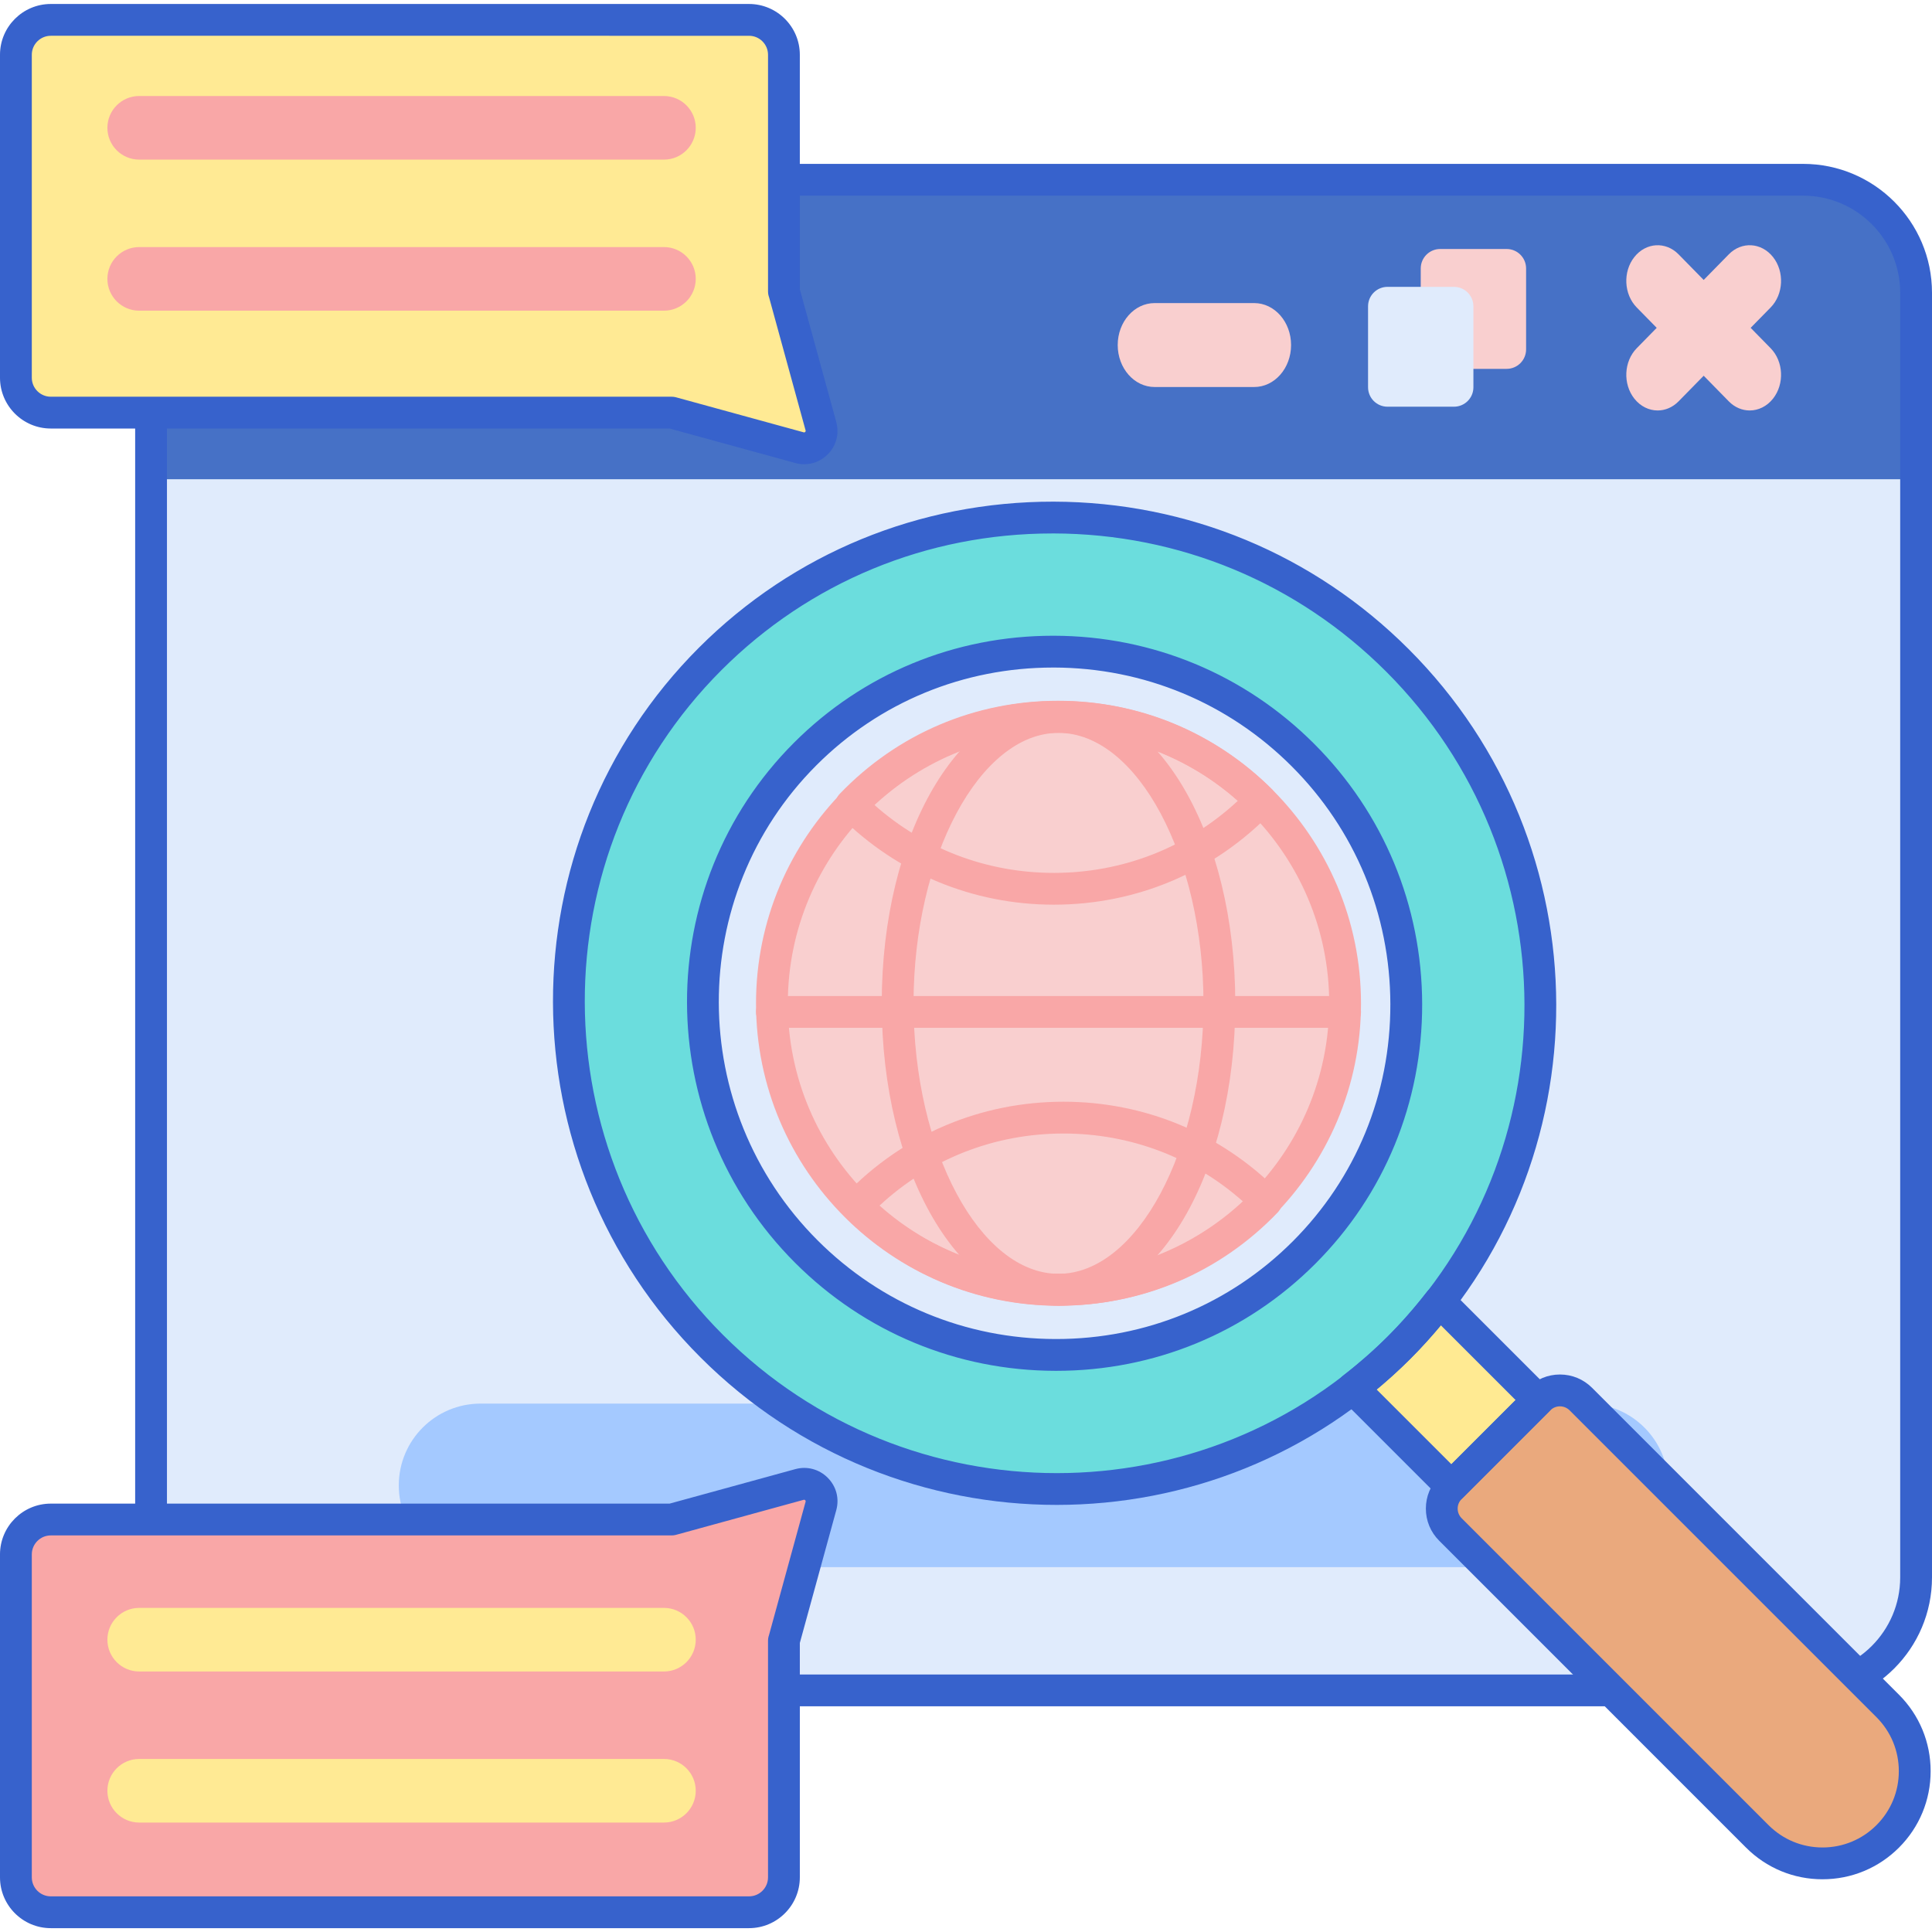
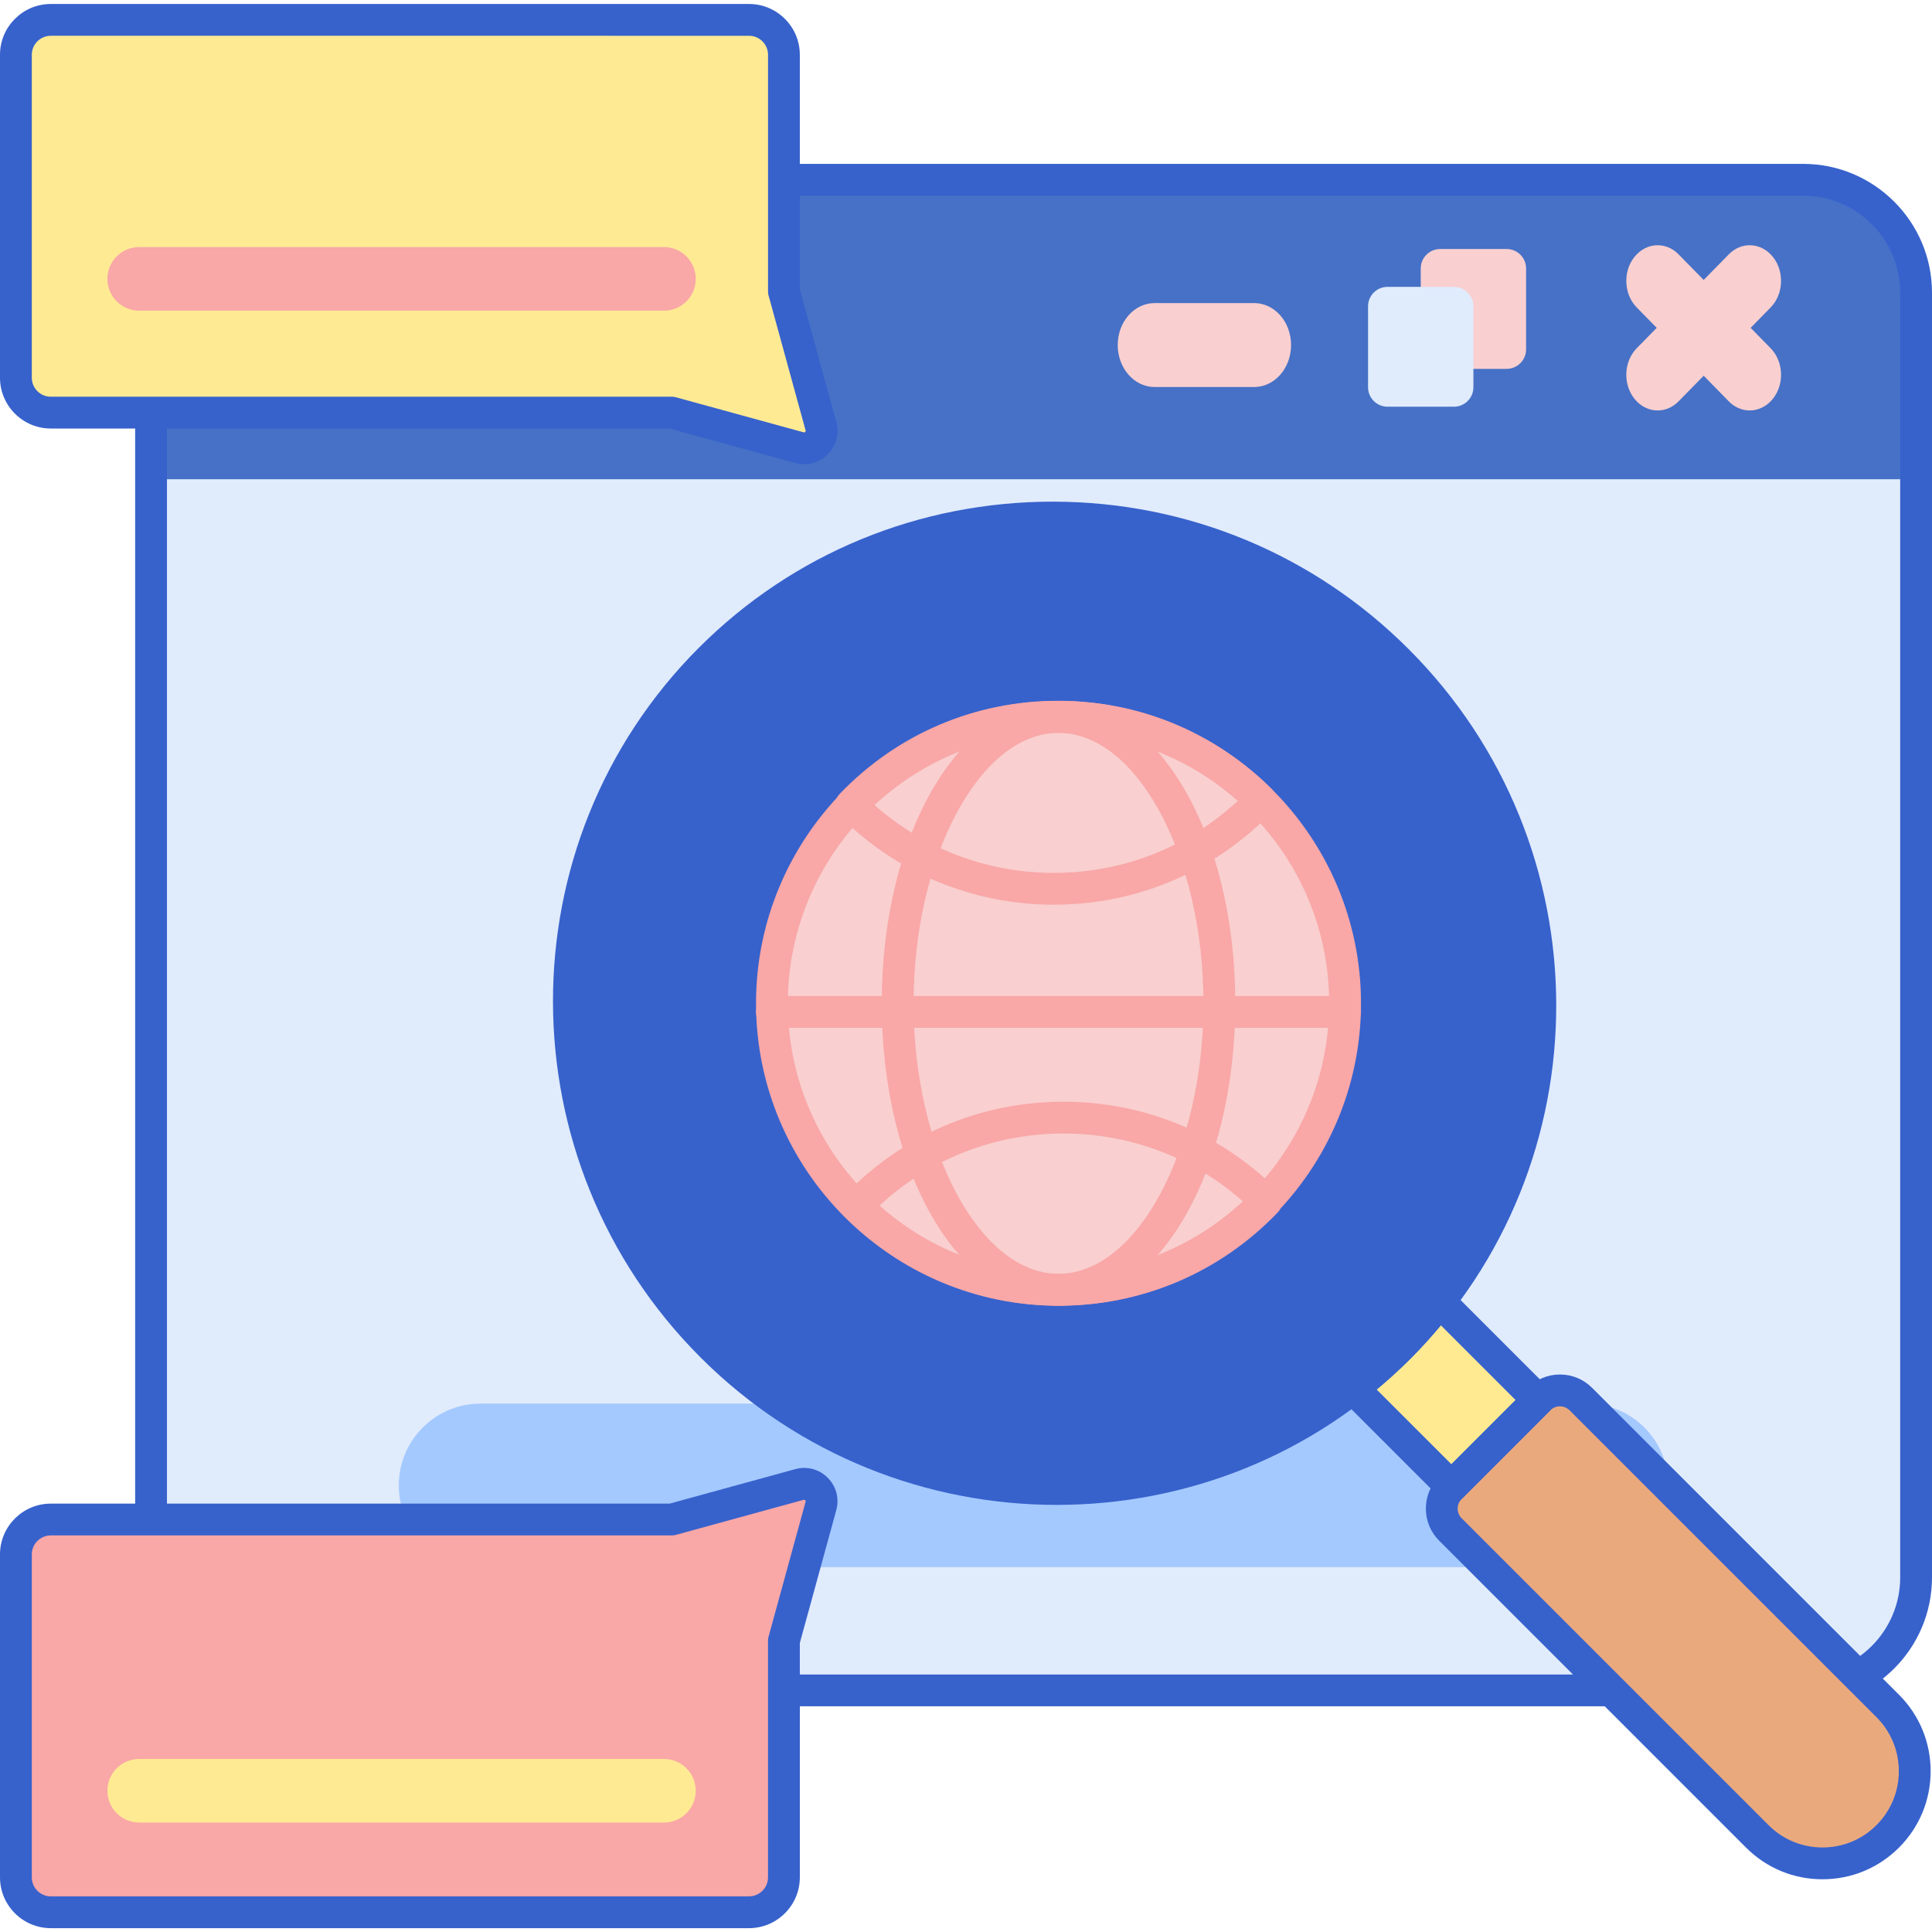
<svg xmlns="http://www.w3.org/2000/svg" height="486pt" viewBox="0 -1 486 486" width="486pt">
  <path d="m453.578 424.219h-387.156c-15.699 0-28.422-12.723-28.422-28.418v-323.16c0-15.695 12.723-28.422 28.422-28.422h387.156c15.699 0 28.422 12.727 28.422 28.422v323.16c0 15.695-12.723 28.418-28.422 28.418zm0 0" fill="#e0ebfc" />
  <path d="m482 105.27v-32.551c0-15.738-12.688-28.5-28.34-28.5h-387.32c-15.652 0-28.34 12.762-28.34 28.5v46.836h444zm0 0" fill="#4671c6" />
  <path d="m440.383 81.469 5.027-5.125c3.242-3.309 3.516-8.98.609-12.672-2.914-3.688-7.891-4.004-11.137-.691l-6.316 6.441-6.316-6.441c-3.246-3.309-8.227-3-11.137.691-2.906 3.688-2.633 9.363.609 12.672l5.027 5.125-5.027 5.129c-3.242 3.309-3.516 8.98-.609 12.672 1.562 1.977 3.711 2.984 5.875 2.984 1.875 0 3.754-.758 5.262-2.293l6.316-6.441 6.316 6.441c1.504 1.535 3.383 2.293 5.258 2.293 2.164 0 4.316-1.008 5.879-2.984 2.906-3.691 2.633-9.363-.609-12.672zm0 0" fill="#f9cfcf" />
  <path d="m378.996 91.789h-16.707c-2.703 0-4.898-2.195-4.898-4.898v-20.359c0-2.707 2.195-4.898 4.898-4.898h16.707c2.707 0 4.898 2.195 4.898 4.898v20.359c0 2.703-2.191 4.898-4.898 4.898zm0 0" fill="#f9cfcf" />
  <path d="m315.496 96.355h-25.051c-5.125 0-9.281-4.727-9.281-10.559 0-5.828 4.156-10.555 9.281-10.555h25.051c5.125 0 9.277 4.727 9.277 10.555 0 5.832-4.152 10.559-9.277 10.559zm0 0" fill="#f9cfcf" />
  <path d="m365.742 101.309h-16.707c-2.707 0-4.898-2.191-4.898-4.898v-20.355c0-2.707 2.195-4.898 4.898-4.898h16.707c2.707 0 4.898 2.195 4.898 4.898v20.355c.004 2.707-2.191 4.898-4.898 4.898zm0 0" fill="#e0ebfc" />
  <path d="m453.578 428.223h-387.156c-17.879 0-32.422-14.543-32.422-32.422v-323.16c0-17.875 14.543-32.418 32.422-32.418h387.156c17.879 0 32.422 14.543 32.422 32.418v323.16c0 17.879-14.543 32.422-32.422 32.422zm-387.156-380c-13.469 0-24.422 10.957-24.422 24.418v323.16c0 13.465 10.957 24.422 24.422 24.422h387.156c13.465 0 24.422-10.957 24.422-24.422v-323.16c0-13.461-10.957-24.418-24.422-24.418zm0 0" fill="#3762cc" />
  <path d="m399.109 393.223h-278.219c-11.363 0-20.574-9.211-20.574-20.574 0-11.359 9.211-20.57 20.574-20.57h278.223c11.359 0 20.57 9.211 20.57 20.57 0 11.363-9.211 20.574-20.574 20.574zm0 0" fill="#a4c9ff" />
  <path d="m474.859 460.945c-9.059 9.062-23.746 9.062-32.805 0l-77.203-77.203c-2.898-2.895-2.898-7.598 0-10.496l22.309-22.309c2.898-2.898 7.602-2.898 10.496 0l77.203 77.203c9.062 9.059 9.062 23.746 0 32.805zm0 0" fill="#eaa97d" />
  <path d="m386.91 351.188-24.797-24.797c-3.121 4.031-6.492 7.926-10.188 11.621-3.695 3.695-7.59 7.066-11.621 10.188l24.797 24.797zm0 0" fill="#ffea92" />
  <path d="m351.539 165.129c-47.77-47.77-125.324-47.941-172.883-.387-47.555 47.559-47.383 125.113.387 172.883s125.324 47.941 172.883.387c47.555-47.559 47.383-125.113-.387-172.883zm-23.52 148.973c-16.652 16.652-38.871 25.793-62.562 25.734-23.668-.059-45.91-9.293-62.617-26-34.586-34.59-34.711-90.742-.273-125.184 16.652-16.648 38.867-25.789 62.559-25.73 23.672.055 45.91 9.293 62.621 26.004 16.715 16.711 25.949 38.961 26 62.637.059 23.68-9.082 45.891-25.727 62.539zm0 0" fill="#6bdddd" />
  <path d="m458.457 471.738c-7.262 0-14.094-2.828-19.23-7.965l-77.199-77.203c-2.16-2.156-3.348-5.023-3.348-8.078 0-3.051 1.188-5.918 3.348-8.078l22.309-22.305c2.156-2.16 5.023-3.348 8.074-3.348 3.051 0 5.918 1.188 8.078 3.348l77.203 77.199c5.137 5.137 7.965 11.969 7.965 19.234 0 7.262-2.832 14.094-7.965 19.23-5.141 5.137-11.969 7.965-19.234 7.965zm-66.047-118.973c-.875 0-1.754.336-2.422 1l-22.305 22.309c-.648.648-1.004 1.504-1.004 2.418 0 .914.355 1.777 1.004 2.422l77.199 77.203c3.629 3.625 8.445 5.621 13.574 5.621 5.129 0 9.949-1.996 13.578-5.621 3.625-3.629 5.621-8.449 5.621-13.574 0-5.129-1.996-9.949-5.621-13.578l-77.203-77.199c-.672-.664-1.547-1-2.422-1zm0 0" fill="#3762cc" />
  <path d="m365.102 376.996c-1.059 0-2.078-.422-2.828-1.172l-24.797-24.797c-.812-.812-1.238-1.934-1.164-3.082.074-1.148.637-2.207 1.543-2.91 4.074-3.152 7.855-6.469 11.242-9.852 3.383-3.387 6.699-7.168 9.855-11.242.703-.906 1.762-1.469 2.91-1.543 1.141-.074 2.27.352 3.082 1.164l24.797 24.797c1.562 1.562 1.562 4.094 0 5.656l-21.809 21.809c-.754.75-1.773 1.172-2.832 1.172zm-18.812-28.469 18.812 18.812 16.152-16.152-18.812-18.812c-2.496 3.012-5.07 5.848-7.688 8.465-2.621 2.617-5.453 5.191-8.465 7.688zm0 0" fill="#3762cc" />
-   <path d="m265.84 377.562c-32.422.004-64.887-12.371-89.625-37.109-49.328-49.328-49.5-129.422-.387-178.539 23.762-23.758 55.477-36.762 89.199-36.723 33.754.074 65.484 13.254 89.34 37.113 49.328 49.328 49.5 129.418.387 178.535-24.484 24.484-56.68 36.719-88.914 36.723zm-1.102-244.371c-31.516 0-61.074 12.203-83.25 34.379-45.996 46-45.824 121.016.387 167.227 23.172 23.172 53.598 34.766 83.969 34.77 30.188 0 60.324-11.453 83.254-34.383 46-46 45.824-121.016-.387-167.227-22.348-22.348-52.074-34.699-83.699-34.77-.09.004-.184.004-.273.004zm.941 210.645c-.078 0-.152 0-.23 0-24.738-.059-47.977-9.711-65.438-27.176-36.148-36.145-36.27-94.84-.273-130.836 17.355-17.355 40.488-26.902 65.164-26.902h.23c24.738.059 47.977 9.707 65.441 27.176 17.469 17.465 27.121 40.711 27.176 65.457.055 24.754-9.5 47.973-26.902 65.375-17.355 17.355-40.492 26.906-65.168 26.906zm-.777-176.914c-22.539 0-43.664 8.715-59.508 24.559-32.875 32.879-32.758 86.5.27 119.527 15.961 15.957 37.199 24.773 59.805 24.828h.211c22.539 0 43.664-8.719 59.508-24.562 15.891-15.891 24.613-37.09 24.559-59.703-.047-22.613-8.867-43.859-24.828-59.82-15.961-15.957-37.199-24.777-59.805-24.832-.07.004-.141.004-.211.004zm0 0" fill="#3762cc" />
+   <path d="m265.84 377.562c-32.422.004-64.887-12.371-89.625-37.109-49.328-49.328-49.5-129.422-.387-178.539 23.762-23.758 55.477-36.762 89.199-36.723 33.754.074 65.484 13.254 89.34 37.113 49.328 49.328 49.5 129.418.387 178.535-24.484 24.484-56.68 36.719-88.914 36.723zm-1.102-244.371zm.941 210.645c-.078 0-.152 0-.23 0-24.738-.059-47.977-9.711-65.438-27.176-36.148-36.145-36.27-94.84-.273-130.836 17.355-17.355 40.488-26.902 65.164-26.902h.23c24.738.059 47.977 9.707 65.441 27.176 17.469 17.465 27.121 40.711 27.176 65.457.055 24.754-9.5 47.973-26.902 65.375-17.355 17.355-40.492 26.906-65.168 26.906zm-.777-176.914c-22.539 0-43.664 8.715-59.508 24.559-32.875 32.879-32.758 86.5.27 119.527 15.961 15.957 37.199 24.773 59.805 24.828h.211c22.539 0 43.664-8.719 59.508-24.562 15.891-15.891 24.613-37.09 24.559-59.703-.047-22.613-8.867-43.859-24.828-59.82-15.961-15.957-37.199-24.777-59.805-24.832-.07.004-.141.004-.211.004zm0 0" fill="#3762cc" />
  <path d="m338.363 251.391c0-39.785-32.277-72.035-72.09-72.035-39.816 0-72.094 32.25-72.094 72.035s32.277 72.039 72.094 72.039c39.812 0 72.09-32.254 72.09-72.039zm0 0" fill="#f9cfcf" />
  <g fill="#f9a7a7">
    <path d="m266.273 327.469c-41.961 0-76.094-34.125-76.094-76.07 0-41.945 34.133-76.074 76.094-76.074 41.957 0 76.09 34.129 76.09 76.074 0 41.945-34.133 76.07-76.09 76.07zm0-144.145c-37.547 0-68.094 30.539-68.094 68.074 0 37.535 30.547 68.07 68.094 68.07 37.543 0 68.09-30.535 68.09-68.07 0-37.535-30.547-68.074-68.09-68.074zm0 0" />
    <path d="m266.273 327.43c-24.934 0-44.469-33.398-44.469-76.039 0-42.637 19.535-76.035 44.469-76.035 24.934 0 44.465 33.398 44.465 76.035 0 42.641-19.531 76.039-44.465 76.039zm0-144.074c-19.766 0-36.469 31.156-36.469 68.035 0 36.883 16.703 68.039 36.469 68.039 19.766 0 36.465-31.156 36.465-68.039 0-36.879-16.699-68.035-36.465-68.035zm0 0" />
    <path d="m265.094 226.574c-20.324 0-39.434-7.91-53.805-22.27-1.539-1.539-1.566-4.027-.059-5.598 14.492-15.102 34-23.422 54.934-23.422 20.324 0 39.434 7.91 53.805 22.27 1.539 1.543 1.566 4.031.059 5.598-14.492 15.105-34 23.422-54.934 23.422zm-45.215-25.16c12.473 11.098 28.379 17.164 45.215 17.164 17.383 0 33.668-6.406 46.285-18.129-12.473-11.098-28.375-17.164-45.215-17.164-17.383 0-33.668 6.406-46.285 18.129zm0 0" />
    <path d="m266.465 327.43c-20.324 0-39.43-7.91-53.805-22.27-1.539-1.539-1.562-4.027-.059-5.598 14.492-15.105 34-23.422 54.934-23.422 20.328 0 39.434 7.906 53.805 22.27 1.539 1.539 1.566 4.027.059 5.598-14.488 15.102-34 23.422-54.934 23.422zm-45.211-25.16c12.469 11.094 28.375 17.16 45.211 17.16 17.383 0 33.668-6.406 46.289-18.129-12.473-11.098-28.379-17.16-45.215-17.16-17.383-.004-33.668 6.406-46.285 18.129zm0 0" />
    <path d="m338.363 257.555h-144.184c-2.207 0-4-1.793-4-4 0-2.207 1.793-4 4-4h144.184c2.207 0 4 1.793 4 4 0 2.207-1.789 4-4 4zm0 0" />
  </g>
  <path d="m206.512 106.215-9.27-33.773c-.012-.035-.031-.062-.039-.098v-59.562c0-4.848-3.934-8.781-8.781-8.781h-175.641c-4.848 0-8.781 3.934-8.781 8.781v81.234c0 4.848 3.934 8.781 8.781 8.781h156.203l32.129 8.816c3.281.902 6.297-2.117 5.398-5.398zm0 0" fill="#ffea94" />
  <path d="m202.316 115.777c-.75 0-1.508-.102-2.262-.309l-31.609-8.672h-155.664c-7.047 0-12.781-5.734-12.781-12.781v-81.234c0-7.047 5.734-12.781 12.781-12.781h175.637c7.047 0 12.781 5.734 12.781 12.781v58.973l9.168 33.402c.809 2.949 0 5.996-2.16 8.156-1.605 1.609-3.707 2.465-5.891 2.465zm-189.535-107.777c-2.637 0-4.781 2.145-4.781 4.781v81.234c0 2.633 2.145 4.781 4.781 4.781h156.203c.359 0 .715.047 1.059.141l32.129 8.816c.066.02.219.059.379-.102.16-.16.121-.305.098-.379l-9.207-33.562c-.039-.102-.07-.199-.098-.297-.098-.348-.145-.707-.145-1.07v-59.562c0-2.637-2.148-4.781-4.785-4.781zm184.418 64.344h.02zm0 0" fill="#3762cc" />
-   <path d="m35.016 39.152h132c4.418 0 8-3.582 8-8 0-4.418-3.582-8-8-8h-132c-4.418 0-8 3.582-8 8 0 4.418 3.582 8 8 8zm0 0" fill="#f9a7a7" />
  <path d="m35.016 77.152h132c4.418 0 8-3.582 8-8 0-4.418-3.582-8-8-8h-132c-4.418 0-8 3.582-8 8 0 4.418 3.582 8 8 8zm0 0" fill="#f9a7a7" />
  <path d="m206.512 377.82-9.27 33.777c-.012.031-.031.059-.039.094v59.562c0 4.852-3.934 8.781-8.781 8.781h-175.641c-4.848 0-8.781-3.93-8.781-8.781v-81.23c0-4.852 3.934-8.785 8.781-8.785h156.203l32.129-8.812c3.281-.902 6.297 2.113 5.398 5.395zm0 0" fill="#f9a7a7" />
  <path d="m188.418 484.035h-175.637c-7.047 0-12.781-5.734-12.781-12.781v-81.23c0-7.051 5.734-12.785 12.781-12.785h155.664l31.609-8.672c2.941-.809 5.996-.004 8.156 2.16 2.16 2.16 2.969 5.207 2.16 8.152l-9.168 33.406v58.969c-.004 7.047-5.738 12.781-12.785 12.781zm-175.637-98.797c-2.637 0-4.781 2.148-4.781 4.785v81.23c0 2.637 2.145 4.781 4.781 4.781h175.637c2.637 0 4.781-2.145 4.781-4.781v-59.562c0-.363.047-.723.148-1.07.027-.094.059-.199.098-.301l9.207-33.559c.02-.07.059-.219-.102-.379-.16-.164-.309-.121-.379-.102l-32.129 8.816c-.344.094-.699.141-1.059.141zm193.73-7.418h.02zm0 0" fill="#3762cc" />
  <path d="m35.016 441.469h132c4.418 0 8 3.582 8 8s-3.582 8-8 8h-132c-4.418 0-8-3.582-8-8s3.582-8 8-8zm0 0" fill="#ffea94" />
-   <path d="m35.016 403.469h132c4.418 0 8 3.582 8 8s-3.582 8-8 8h-132c-4.418 0-8-3.582-8-8s3.582-8 8-8zm0 0" fill="#ffea94" />
</svg>